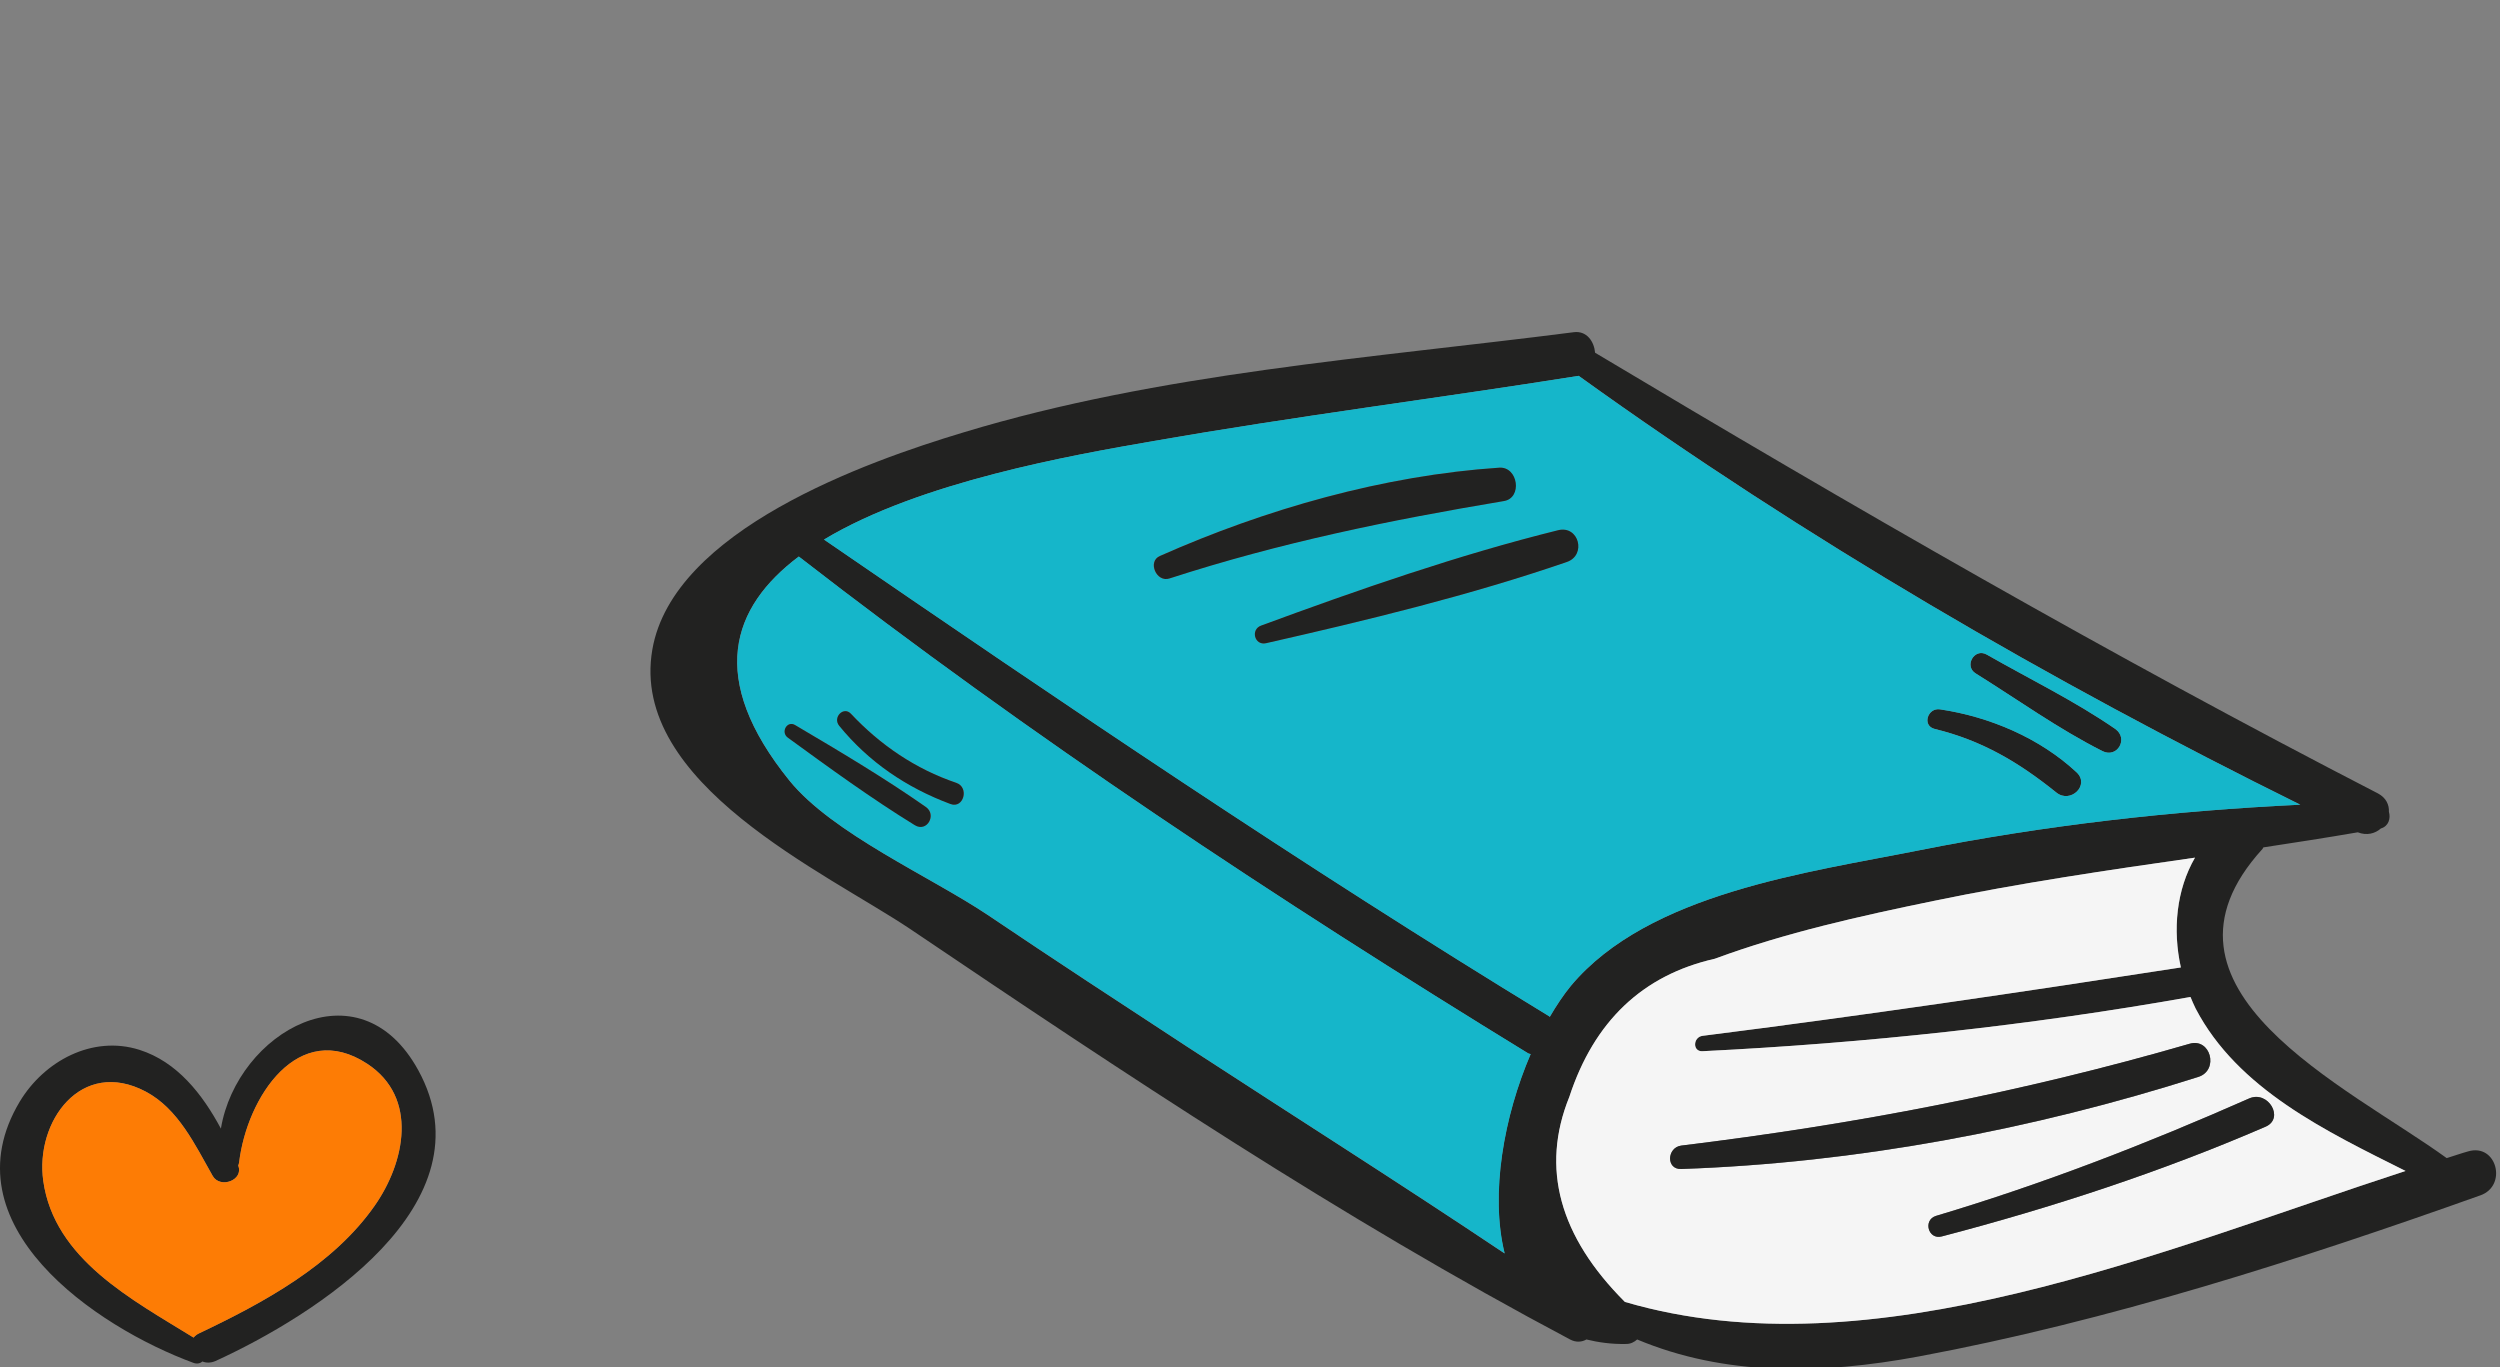
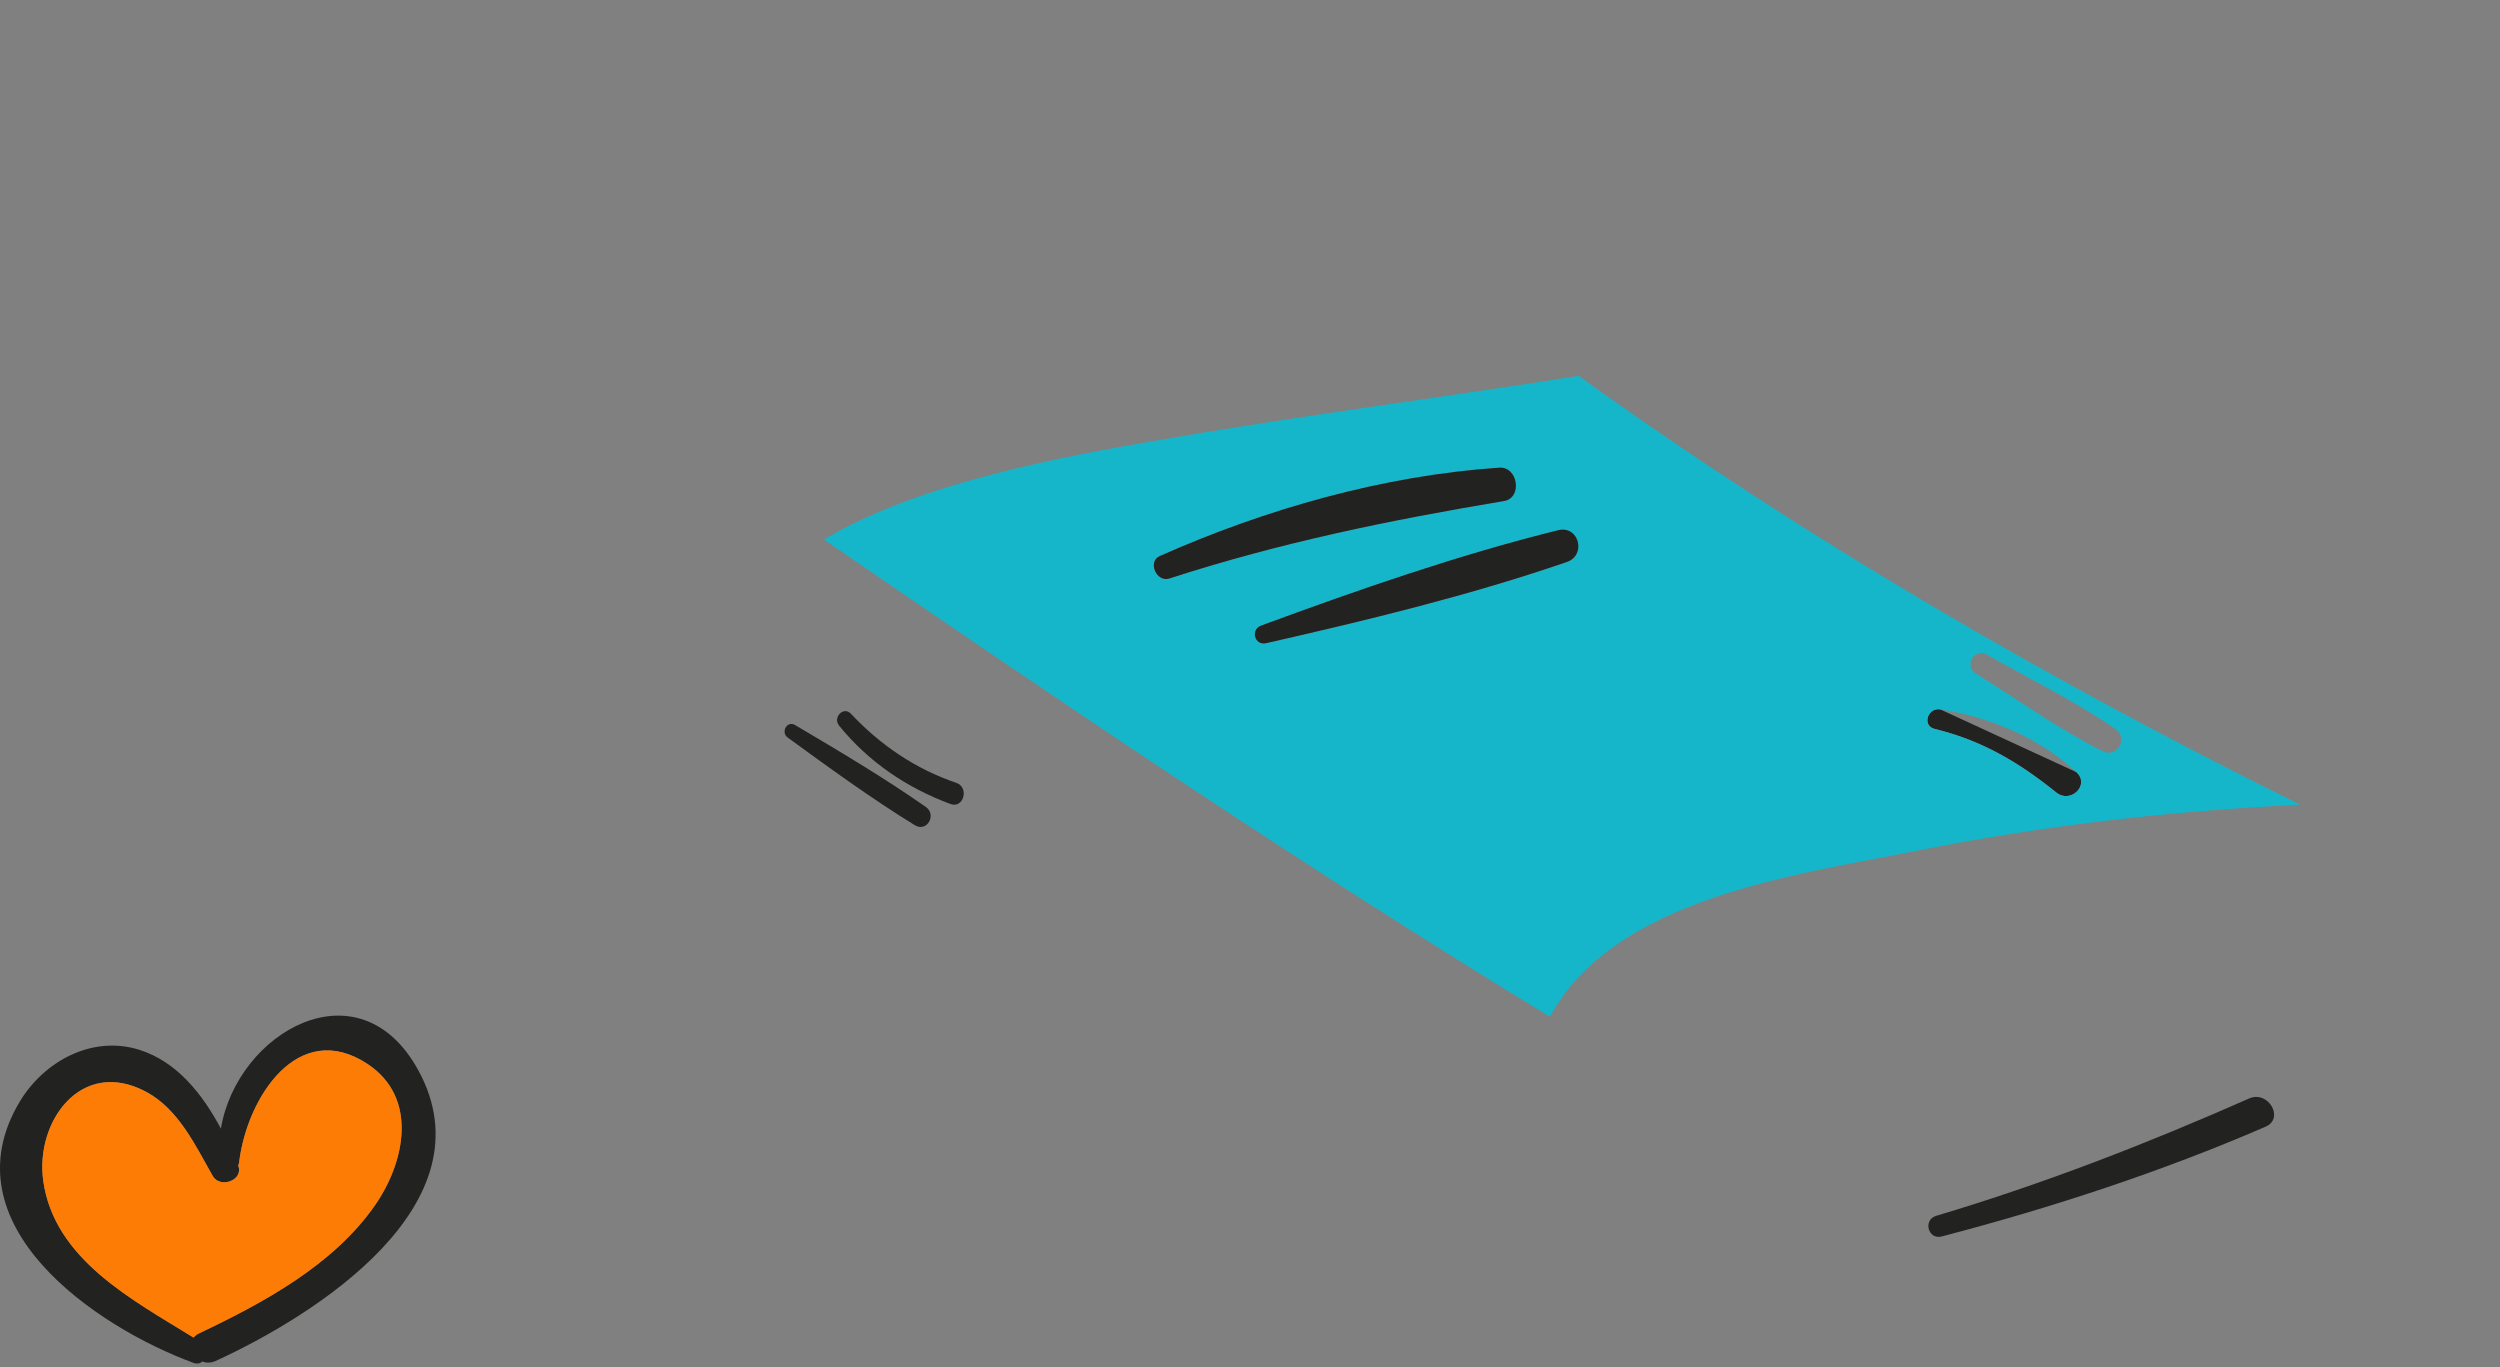
<svg xmlns="http://www.w3.org/2000/svg" width="128" height="70" viewBox="0 0 128 70" fill="none">
  <rect x="0" y="0" width="128" height="70" fill="#808080" stroke="none" />
  <g clip-path="url(#clip0_3305_403)">
-     <path d="M126.372 58.95C127.835 58.523 128.393 60.709 126.996 61.202C117.727 64.505 107.932 67.644 98.235 69.452C93.206 70.389 88.292 70.455 83.822 68.581C83.674 68.713 83.493 68.811 83.263 68.811C82.507 68.828 81.833 68.729 81.225 68.581C80.995 68.713 80.699 68.746 80.387 68.581C68.669 62.369 57.575 54.973 46.596 47.561C42.307 44.685 32.216 40.116 33.399 33.262C34.451 27.148 44.361 23.631 49.341 22.136C59.366 19.095 70.213 18.339 80.584 17.008C81.241 16.926 81.619 17.485 81.669 18.06C94.866 25.949 108.08 33.575 121.754 40.625C122.181 40.855 122.329 41.217 122.312 41.562C122.411 41.907 122.296 42.302 121.902 42.417C121.606 42.68 121.178 42.795 120.718 42.614C119.108 42.893 117.497 43.14 115.886 43.386C115.87 43.419 115.854 43.436 115.837 43.468C109.312 50.634 120.192 55.614 125.271 59.295C125.649 59.18 126.01 59.049 126.372 58.95ZM123.167 59.953C119.091 57.915 114.572 55.762 112.419 51.637C112.32 51.439 112.238 51.242 112.156 51.045C103.922 52.508 95.507 53.412 87.174 53.822C86.648 53.855 86.681 53.099 87.174 53.034C95.359 51.998 103.511 50.798 111.663 49.533C111.235 47.61 111.433 45.556 112.386 43.912C107.899 44.553 103.429 45.211 98.991 46.131C95.244 46.903 91.398 47.758 87.799 49.089C84.101 49.927 81.619 52.294 80.354 56.156C78.875 59.805 79.844 63.306 83.197 66.658C95.852 70.373 110.693 64.012 123.167 59.953ZM98.268 43.534C104.694 42.252 111.235 41.513 117.776 41.2C104.941 34.856 92.434 27.592 80.831 19.243C73.599 20.394 66.302 21.314 59.071 22.58C54.896 23.303 47.106 24.667 42.192 27.625C54.403 36.007 66.647 44.307 79.319 52.031C79.335 52.047 79.335 52.047 79.351 52.064C79.697 51.472 80.058 50.93 80.436 50.47C84.413 45.72 92.598 44.668 98.268 43.534ZM78.365 53.97C78.316 53.954 78.267 53.954 78.217 53.921C65.382 46.049 52.792 37.733 40.894 28.496C37.442 31.093 36.193 34.741 40.417 39.968C42.619 42.679 47.632 44.882 50.557 46.838C53.943 49.122 57.361 51.357 60.78 53.592C66.203 57.126 71.66 60.577 77.034 64.177C76.278 61.12 77.001 57.142 78.365 53.97Z" fill="#222221" />
-     <path d="M112.415 51.637C114.568 55.762 119.088 57.915 123.163 59.953C110.689 64.012 95.849 70.373 83.194 66.658C79.841 63.306 78.871 59.805 80.35 56.156C81.616 52.294 84.097 49.927 87.795 49.089C91.395 47.758 95.24 46.903 98.987 46.131C103.425 45.211 107.895 44.553 112.382 43.912C111.429 45.556 111.232 47.61 111.659 49.533C103.507 50.798 95.355 51.998 87.171 53.034C86.678 53.099 86.645 53.855 87.171 53.822C95.503 53.412 103.918 52.508 112.152 51.045C112.234 51.242 112.316 51.439 112.415 51.637ZM115.998 57.685C116.984 57.257 116.129 55.811 115.16 56.238C109.917 58.556 104.625 60.61 99.119 62.254C98.445 62.467 98.725 63.486 99.415 63.305C105.068 61.826 110.64 60.002 115.998 57.685ZM112.563 55.137C113.631 54.792 113.187 53.116 112.103 53.444C103.491 55.943 94.977 57.57 86.086 58.654C85.347 58.753 85.297 59.887 86.086 59.854C95.043 59.542 104.05 57.849 112.563 55.137Z" fill="#F5F5F5" />
    <path d="M115.159 56.24C116.129 55.813 116.984 57.259 115.998 57.687C110.64 60.004 105.068 61.828 99.415 63.307C98.724 63.488 98.445 62.469 99.119 62.255C104.625 60.612 109.917 58.557 115.159 56.24Z" fill="#222221" />
-     <path d="M112.096 53.443C113.181 53.114 113.625 54.791 112.557 55.136C104.043 57.847 95.037 59.54 86.08 59.852C85.291 59.885 85.34 58.751 86.08 58.653C94.971 57.568 103.484 55.941 112.096 53.443Z" fill="#222221" />
-     <path d="M108.304 37.324C108.994 37.816 108.403 38.836 107.647 38.458C105.395 37.324 103.292 35.811 101.155 34.48C100.547 34.102 101.089 33.165 101.714 33.511C103.9 34.76 106.233 35.894 108.304 37.324Z" fill="#222221" />
-     <path d="M106.321 39.539C107.027 40.197 106.008 41.166 105.285 40.575C103.362 39.03 101.489 37.912 99.056 37.32C98.399 37.156 98.695 36.219 99.336 36.318C101.867 36.696 104.431 37.781 106.321 39.539Z" fill="#222221" />
+     <path d="M106.321 39.539C107.027 40.197 106.008 41.166 105.285 40.575C103.362 39.03 101.489 37.912 99.056 37.32C98.399 37.156 98.695 36.219 99.336 36.318Z" fill="#222221" />
    <path d="M117.771 41.201C111.23 41.514 104.688 42.253 98.262 43.535C92.592 44.669 84.408 45.721 80.43 50.471C80.052 50.931 79.691 51.473 79.346 52.065C79.329 52.048 79.329 52.048 79.313 52.032C66.641 44.307 54.397 36.008 42.186 27.626C47.1 24.668 54.89 23.304 59.065 22.58C66.296 21.315 73.593 20.395 80.825 19.244C92.428 27.593 104.935 34.857 117.771 41.201ZM107.647 38.457C108.403 38.835 108.994 37.816 108.304 37.323C106.233 35.893 103.9 34.759 101.714 33.51C101.089 33.165 100.547 34.101 101.155 34.479C103.292 35.811 105.395 37.323 107.647 38.457ZM105.28 40.577C106.003 41.168 107.022 40.199 106.316 39.541C104.426 37.783 101.862 36.698 99.331 36.32C98.69 36.221 98.394 37.158 99.051 37.323C101.484 37.914 103.357 39.032 105.28 40.577ZM80.217 28.776C81.236 28.431 80.841 26.886 79.773 27.149C74.662 28.415 69.518 30.206 64.571 32.031C64.012 32.228 64.225 33.066 64.817 32.934C69.961 31.768 75.253 30.486 80.217 28.776ZM76.979 25.654C77.949 25.506 77.719 23.879 76.749 23.945C70.832 24.339 64.784 26.065 59.377 28.464C58.72 28.744 59.196 29.845 59.87 29.615C65.557 27.774 71.095 26.64 76.979 25.654Z" fill="#15B6CA" />
    <path d="M79.776 27.147C80.844 26.884 81.239 28.429 80.22 28.774C75.256 30.483 69.964 31.765 64.82 32.932C64.229 33.064 64.015 32.226 64.574 32.028C69.521 30.204 74.665 28.413 79.776 27.147Z" fill="#222221" />
-     <path d="M78.225 53.919C78.274 53.952 78.323 53.952 78.373 53.968C77.009 57.14 76.285 61.118 77.041 64.174C71.667 60.575 66.211 57.124 60.787 53.59C57.369 51.355 53.95 49.12 50.565 46.836C47.639 44.88 42.627 42.678 40.424 39.966C36.2 34.739 37.45 31.091 40.901 28.494C52.8 37.731 65.389 46.047 78.225 53.919ZM48.675 41.166C49.349 41.412 49.644 40.311 48.971 40.081C46.883 39.374 45.075 38.142 43.58 36.547C43.202 36.136 42.627 36.728 42.972 37.155C44.484 39.013 46.423 40.327 48.675 41.166ZM46.85 42.25C47.475 42.628 47.984 41.708 47.409 41.313C45.273 39.818 42.972 38.454 40.72 37.123C40.309 36.876 39.964 37.484 40.342 37.764C42.462 39.308 44.632 40.886 46.85 42.25Z" fill="#15B6CA" />
    <path d="M76.763 23.945C77.732 23.88 77.963 25.507 76.993 25.655C71.109 26.641 65.57 27.775 59.884 29.615C59.21 29.846 58.733 28.744 59.391 28.465C64.798 26.065 70.846 24.34 76.763 23.945Z" fill="#222221" />
    <path d="M48.963 40.082C49.637 40.312 49.341 41.414 48.667 41.167C46.416 40.329 44.476 39.014 42.964 37.157C42.619 36.73 43.194 36.138 43.572 36.549C45.068 38.143 46.876 39.376 48.963 40.082Z" fill="#222221" />
    <path d="M47.4 41.315C47.975 41.709 47.466 42.63 46.842 42.252C44.623 40.888 42.453 39.31 40.333 37.765C39.955 37.486 40.3 36.877 40.711 37.124C42.963 38.455 45.264 39.819 47.4 41.315Z" fill="#222221" />
    <path d="M21.42 54.803C25.163 61.654 16.116 67.362 11.033 69.684C10.79 69.788 10.559 69.788 10.362 69.707C10.247 69.811 10.085 69.846 9.9 69.777C4.909 67.94 -2.775 62.717 1.015 56.397C2.263 54.329 4.724 52.989 7.139 53.751C9.068 54.364 10.362 56.016 11.31 57.784C12.13 52.861 18.381 49.245 21.42 54.803ZM19.19 61.724C20.726 59.528 21.443 56.201 18.808 54.468C15.273 52.145 12.65 56.178 12.246 59.505C12.234 59.575 12.223 59.621 12.2 59.678C12.488 60.429 11.275 60.868 10.894 60.21C9.993 58.627 9.138 56.778 7.462 55.889C4.158 54.144 1.789 57.425 2.217 60.464C2.783 64.473 6.769 66.542 9.912 68.483C9.981 68.402 10.073 68.321 10.201 68.263C13.482 66.703 17.064 64.774 19.19 61.724Z" fill="#222221" />
    <path d="M18.806 54.469C21.44 56.202 20.724 59.53 19.187 61.725C17.061 64.776 13.479 66.705 10.198 68.265C10.071 68.323 9.978 68.404 9.909 68.484C6.766 66.543 2.78 64.475 2.214 60.466C1.786 57.427 4.155 54.146 7.46 55.89C9.135 56.78 9.99 58.629 10.891 60.212C11.272 60.87 12.486 60.431 12.197 59.68C12.22 59.622 12.231 59.576 12.243 59.507C12.647 56.179 15.27 52.147 18.806 54.469Z" fill="#FD7C05" />
  </g>
  <defs>
    <clipPath id="clip0_3305_403">
      <rect width="128" height="70" fill="white" />
    </clipPath>
  </defs>
</svg>